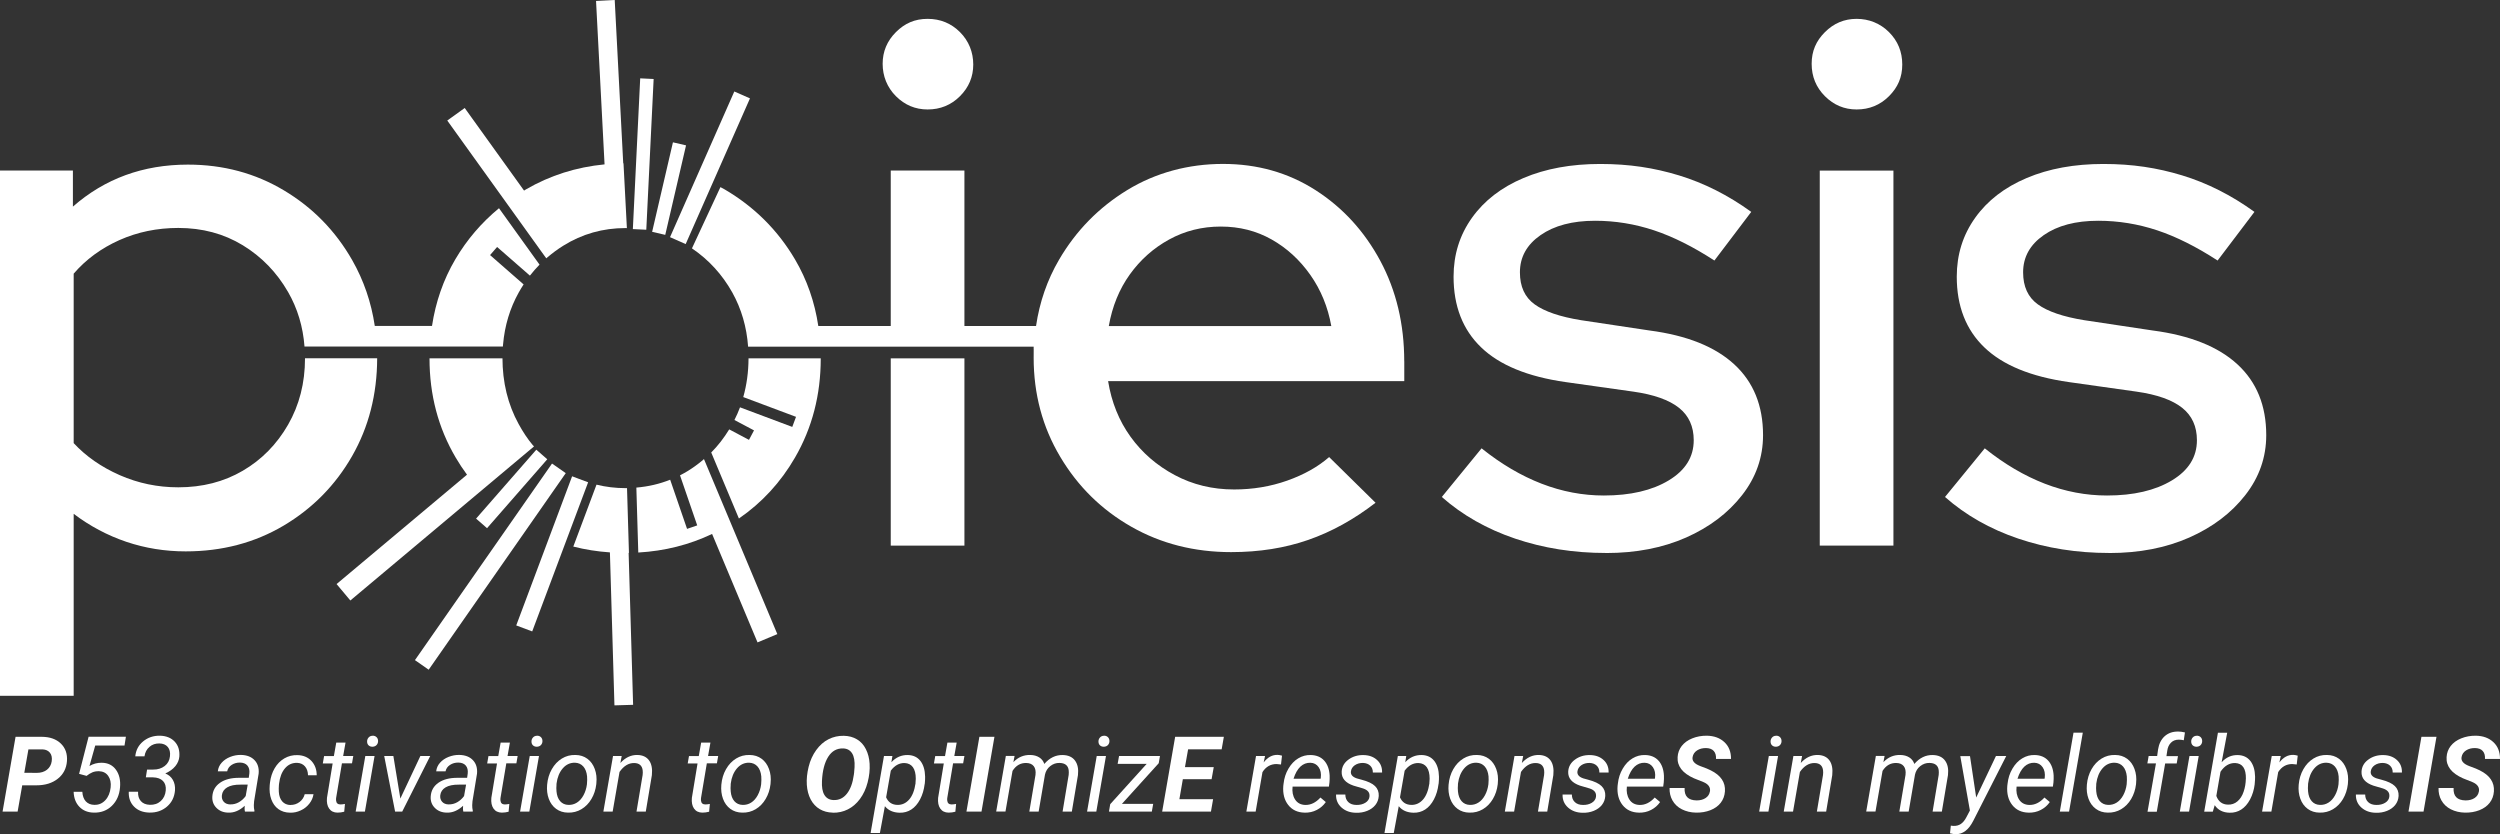
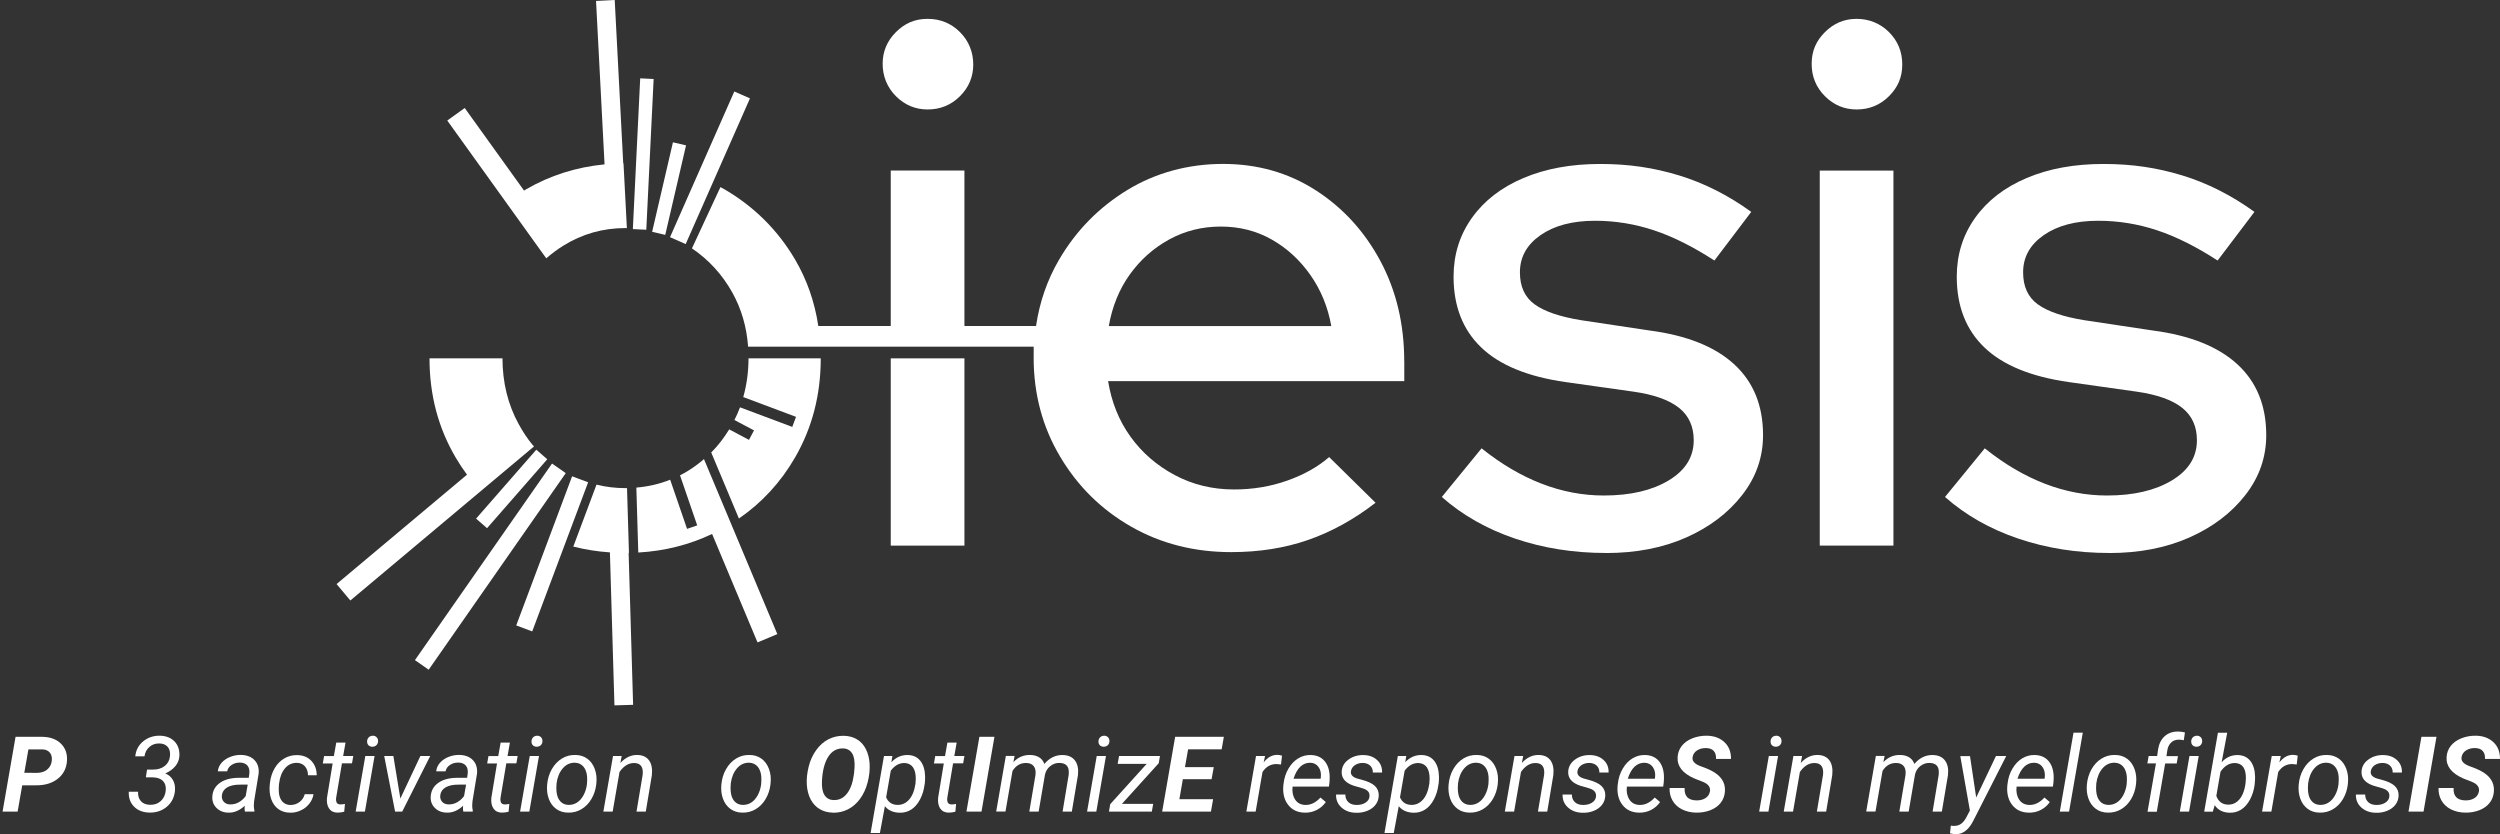
<svg xmlns="http://www.w3.org/2000/svg" id="Layer_1" viewBox="0 0 546.31 182.3">
  <rect x="0" y="0" width="546.31" height="182.3" fill="#333333" stroke="none" />
  <defs>
    <style>.cls-1{fill:#fff;}</style>
  </defs>
  <path class="cls-1" d="M350.97,120.84c-7.08,0-13.71-1.05-19.88-3.14-6.17-2.09-11.51-5.12-16.02-9.1l8.69-10.63c4.29,3.44,8.67,6.01,13.12,7.73,4.45,1.72,8.99,2.58,13.6,2.58,5.8,0,10.52-1.1,14.17-3.3,3.65-2.2,5.47-5.12,5.47-8.78,0-3-1.07-5.37-3.22-7.08-2.15-1.71-5.47-2.9-9.98-3.54l-14.81-2.09c-8.27-1.18-14.41-3.7-18.43-7.57-4.03-3.86-6.04-9.02-6.04-15.46,0-4.83,1.34-9.12,4.03-12.88,2.68-3.76,6.44-6.65,11.27-8.69,4.83-2.04,10.41-3.06,16.74-3.06s11.75.83,17.23,2.5c5.47,1.67,10.73,4.32,15.78,7.97l-8.05,10.63c-4.62-3-9.02-5.21-13.2-6.6-4.19-1.39-8.48-2.09-12.88-2.09-4.94,0-8.91,1.05-11.91,3.14-3.01,2.09-4.51,4.8-4.51,8.13,0,3.12,1.07,5.45,3.22,7,2.15,1.56,5.53,2.71,10.14,3.46l14.97,2.25c8.16,1.07,14.33,3.54,18.52,7.41,4.19,3.86,6.28,9.02,6.28,15.46,0,4.83-1.53,9.21-4.59,13.12-3.06,3.92-7.14,7-12.24,9.26-5.1,2.25-10.92,3.38-17.47,3.38Z" />
  <path class="cls-1" d="M405.71,23.92c-2.68,0-4.99-.97-6.92-2.9s-2.9-4.29-2.9-7.08.97-4.99,2.9-6.92c1.93-1.93,4.24-2.9,6.92-2.9s5.15.97,7.08,2.9c1.93,1.93,2.9,4.29,2.9,7.08s-.97,4.99-2.9,6.92c-1.93,1.93-4.29,2.9-7.08,2.9ZM397.66,119.23V37.28h16.1v81.95h-16.1Z" />
  <path class="cls-1" d="M460.93,120.84c-7.08,0-13.71-1.05-19.88-3.14-6.17-2.09-11.51-5.12-16.02-9.1l8.69-10.63c4.29,3.44,8.67,6.01,13.12,7.73,4.45,1.72,8.99,2.58,13.6,2.58,5.8,0,10.52-1.1,14.17-3.3,3.65-2.2,5.47-5.12,5.47-8.78,0-3-1.07-5.37-3.22-7.08-2.15-1.71-5.47-2.9-9.98-3.54l-14.81-2.09c-8.27-1.18-14.41-3.7-18.43-7.57-4.03-3.86-6.04-9.02-6.04-15.46,0-4.83,1.34-9.12,4.03-12.88,2.68-3.76,6.44-6.65,11.27-8.69,4.83-2.04,10.41-3.06,16.74-3.06s11.75.83,17.23,2.5c5.47,1.67,10.73,4.32,15.78,7.97l-8.05,10.63c-4.62-3-9.02-5.21-13.2-6.6-4.19-1.39-8.48-2.09-12.88-2.09-4.94,0-8.91,1.05-11.91,3.14-3.01,2.09-4.51,4.8-4.51,8.13,0,3.12,1.07,5.45,3.22,7,2.15,1.56,5.53,2.71,10.14,3.46l14.97,2.25c8.16,1.07,14.33,3.54,18.52,7.41,4.19,3.86,6.28,9.02,6.28,15.46,0,4.83-1.53,9.21-4.59,13.12-3.06,3.92-7.14,7-12.24,9.26-5.1,2.25-10.92,3.38-17.47,3.38Z" />
  <path class="cls-1" d="M225.88,76.33v1.85c0-.62.03-1.24.05-1.85h-.05Z" />
  <path class="cls-1" d="M202.7,23.92c2.79,0,5.15-.97,7.08-2.9,1.93-1.93,2.9-4.24,2.9-6.92s-.97-5.15-2.9-7.08c-1.93-1.93-4.29-2.9-7.08-2.9s-4.99.97-6.92,2.9c-1.93,1.93-2.9,4.24-2.9,6.92s.97,5.15,2.9,7.08,4.24,2.9,6.92,2.9Z" />
  <rect class="cls-1" x="194.65" y="78.31" width="16.1" height="40.92" />
  <path class="cls-1" d="M306.86,78.98c0-8.16-1.75-15.48-5.23-21.98-3.49-6.49-8.21-11.64-14.17-15.46-5.96-3.81-12.69-5.72-20.21-5.72s-14.71,1.91-20.93,5.72c-6.23,3.81-11.19,8.88-14.89,15.21-2.59,4.43-4.26,9.27-5.03,14.49h-15.65v-33.97h-16.1v33.97h-15.83c-.79-5.26-2.48-10.12-5.1-14.57-3.76-6.38-8.88-11.48-15.38-15.29-.3-.18-.61-.33-.91-.49l-6.22,13.38c3.68,2.5,6.62,5.72,8.82,9.65,1.99,3.58,3.14,7.53,3.45,11.84h62.4v.55h.05c-.02.61-.05,1.23-.05,1.85,0,7.94,1.93,15.16,5.8,21.65,3.86,6.5,9.04,11.59,15.54,15.29,6.49,3.7,13.77,5.55,21.82,5.55,6.12,0,11.73-.89,16.82-2.66,5.1-1.77,10.01-4.48,14.73-8.13l-10.14-9.98c-2.47,2.15-5.53,3.86-9.18,5.15-3.65,1.29-7.51,1.93-11.59,1.93-4.72,0-9.04-1.05-12.96-3.14-3.92-2.09-7.14-4.88-9.66-8.37-2.52-3.49-4.16-7.54-4.91-12.16h64.72v-4.35ZM242.3,71.25c.75-4.29,2.28-8.05,4.59-11.27,2.31-3.22,5.18-5.77,8.61-7.65,3.43-1.88,7.19-2.82,11.27-2.82s7.78.94,11.11,2.82c3.33,1.88,6.14,4.46,8.45,7.73,2.31,3.28,3.84,7,4.59,11.19h-48.62Z" />
  <path class="cls-1" d="M116.47,97.33h0c-1.19-1.41-2.21-2.98-3.13-4.66-2.36-4.29-3.54-9.12-3.54-14.49v.13h-15.94s0,.02,0,.03c0,7.94,1.9,15.16,5.72,21.65.77,1.31,1.59,2.55,2.47,3.74l-28.5,23.9,3.01,3.59,40.13-33.66-.21-.25Z" />
-   <path class="cls-1" d="M109.93,75.27c.36-4.12,1.5-7.9,3.42-11.35.34-.61.7-1.19,1.07-1.77l-7.33-6.41,1.54-1.77,7.17,6.26c.66-.84,1.35-1.64,2.1-2.4l-8.86-12.33c-3.81,3.14-7,6.85-9.54,11.16-2.62,4.45-4.3,9.31-5.1,14.57h-12.5c-.77-5.15-2.41-9.96-4.95-14.41-3.65-6.38-8.61-11.46-14.89-15.21-6.28-3.76-13.28-5.64-21.01-5.64-9.77,0-18.14,3.06-25.12,9.18v-7.89H0v114.79h16.1v-39.77c3.54,2.68,7.38,4.72,11.51,6.12,4.13,1.39,8.45,2.09,12.96,2.09,7.94,0,15.08-1.88,21.41-5.63,6.33-3.76,11.32-8.83,14.97-15.21,3.63-6.35,5.45-13.47,5.47-21.36h-15.77s0,.02,0,.03c0,5.37-1.24,10.2-3.7,14.49-2.47,4.29-5.77,7.65-9.9,10.06-4.13,2.42-8.83,3.62-14.09,3.62-4.51,0-8.77-.89-12.8-2.66-4.02-1.77-7.38-4.11-10.06-7v-37.03c2.68-3.11,6.01-5.55,9.98-7.33,3.97-1.77,8.26-2.66,12.88-2.66,5.26,0,9.95,1.26,14.09,3.78,4.13,2.52,7.43,5.93,9.9,10.22,2.07,3.6,3.26,7.57,3.59,11.92h43.35l.04-.5Z" />
  <path class="cls-1" d="M179.35,78.31h-15.78c-.01,2.99-.4,5.8-1.15,8.46l11.53,4.32-.82,2.2-11.42-4.28c-.35.95-.77,1.87-1.22,2.77l4.28,2.27-1.1,2.07-4.32-2.29c-1.14,1.86-2.44,3.55-3.93,5.05l6.05,14.43c5.03-3.47,9.12-7.9,12.25-13.31,3.76-6.49,5.63-13.71,5.63-21.65,0-.01,0-.02,0-.03Z" />
  <path class="cls-1" d="M138.35,154.02l-.98-33.2s.05,0,.07,0l-.42-14.15c-.11,0-.22,0-.33,0-2.2,0-4.31-.26-6.34-.76l-5.07,13.53c2.57.66,5.24,1.08,8,1.27l.99,33.43,4.09-.12Z" />
  <rect class="cls-1" x="105.31" y="97.64" width="3.66" height="52.37" transform="translate(90.1 -39.03) rotate(34.89)" />
  <rect class="cls-1" x="153.28" y="19.27" width="3.74" height="34.8" transform="translate(28.01 -59.52) rotate(23.81)" />
  <rect class="cls-1" x="144.75" y="31.16" width="2.94" height="20.08" transform="translate(13.11 -32.01) rotate(13.08)" />
  <polygon class="cls-1" points="126.31 104.57 126.3 104.56 126.3 104.56 125.02 104.08 112.81 136.67 116.3 137.98 128.52 105.39 126.31 104.57" />
  <rect class="cls-1" x="110.21" y="96.85" width="3.18" height="20" transform="translate(97.94 -47.18) rotate(41.15)" />
  <path class="cls-1" d="M136.26,35.69s-.05,0-.07,0l-1.86-35.69-4.08.21,1.86,35.71c-6.17.6-11.89,2.4-17.16,5.46-.15.09-.29.18-.43.27l-12.97-18.05-3.81,2.74,21.19,29.5.45.61.24-.21c1.08-.92,2.22-1.77,3.46-2.54,4.13-2.58,8.67-3.86,13.6-3.86.1,0,.21,0,.31.01l-.74-14.17Z" />
  <rect class="cls-1" x="139.1" y="17.17" width="2.94" height="32.98" transform="translate(1.8 -6.8) rotate(2.79)" />
  <path class="cls-1" d="M169.87,138.58l-16.04-38.27-.25.24h0c-1.01.84-2.07,1.62-3.21,2.33-.58.36-1.17.68-1.77.99l3.76,10.94-2.22.76-3.69-10.74c-2.33.93-4.79,1.5-7.39,1.72l.42,14.19c5.78-.33,11.15-1.69,16.13-4.06l9.93,23.7,4.32-1.81Z" />
  <path class="cls-1" d="M4.86,171.6l-1.01,5.76H.56l2.84-16.35h5.73c1.77.01,3.16.5,4.17,1.48,1.01.98,1.45,2.26,1.33,3.84-.12,1.6-.79,2.88-2,3.84s-2.77,1.44-4.66,1.44h-3.1ZM5.32,168.87l2.74.02c.88,0,1.62-.23,2.2-.68.58-.46.93-1.08,1.04-1.85s-.01-1.4-.38-1.86-.9-.71-1.61-.74h-3.1s-.9,5.12-.9,5.12Z" />
-   <path class="cls-1" d="M17.28,169.12l2.08-8.12h8.15l-.3,1.92h-6.4l-1.26,4.47c.82-.49,1.71-.72,2.67-.71,1.36.01,2.4.53,3.12,1.53.73,1.01,1.02,2.29.89,3.85-.14,1.68-.74,3.02-1.79,4.04-1.05,1.02-2.36,1.51-3.92,1.48-1.3-.02-2.35-.43-3.16-1.26-.8-.82-1.22-1.92-1.27-3.29h1.9c.05.9.31,1.59.76,2.09.46.49,1.08.75,1.85.76.96.03,1.76-.31,2.42-1.02.66-.71,1.04-1.64,1.16-2.8.11-1.01-.07-1.84-.53-2.5s-1.13-1-2.01-1.03c-.55-.01-1.03.07-1.46.25s-.84.44-1.26.77l-1.66-.45Z" />
  <path class="cls-1" d="M32.13,168.17h1.35c.99.01,1.82-.25,2.5-.77s1.06-1.23,1.16-2.12c.1-.87-.06-1.55-.48-2.05-.42-.5-1.03-.75-1.83-.77-.85-.01-1.58.23-2.17.75-.6.51-.96,1.2-1.09,2.07h-2.01c.13-1.34.7-2.43,1.72-3.27,1.02-.84,2.24-1.26,3.66-1.24,1.37.03,2.45.46,3.23,1.29s1.12,1.92,1.02,3.27c-.07.77-.36,1.47-.89,2.11-.52.64-1.25,1.16-2.18,1.58.74.3,1.29.77,1.66,1.42s.52,1.41.46,2.27c-.12,1.48-.71,2.66-1.76,3.56s-2.33,1.33-3.83,1.3c-1.4-.03-2.52-.46-3.35-1.3-.83-.84-1.22-1.92-1.16-3.25h2.03c-.04.85.16,1.53.61,2.04s1.1.78,1.96.81c.96.03,1.75-.24,2.39-.82s1-1.35,1.09-2.31c.08-.89-.12-1.58-.61-2.08-.49-.5-1.21-.76-2.18-.79h-1.56s.27-1.71.27-1.71Z" />
  <path class="cls-1" d="M53.53,177.36c-.05-.22-.08-.43-.08-.64l.03-.64c-1.12,1.03-2.3,1.54-3.55,1.5-1.07-.01-1.94-.35-2.61-1.02-.67-.66-.98-1.49-.92-2.49.08-1.29.64-2.29,1.69-3.02s2.44-1.08,4.15-1.08h2.12s.13-.95.13-.95c.08-.73-.07-1.3-.42-1.72s-.89-.64-1.6-.66c-.7-.01-1.31.16-1.85.51s-.86.83-.98,1.41h-2.04c.07-.7.34-1.33.83-1.88.49-.55,1.11-.98,1.88-1.28.76-.3,1.55-.45,2.37-.43,1.27.03,2.25.41,2.95,1.15.7.74,1,1.72.89,2.94l-.99,6.02-.06.86c-.01.41.03.82.13,1.22l-.02.19h-2.07ZM50.34,175.78c.65.01,1.27-.14,1.85-.47.58-.33,1.08-.78,1.5-1.35l.44-2.5h-1.54c-1.28-.01-2.26.19-2.94.6-.68.4-1.07.98-1.16,1.72-.07.57.07,1.04.4,1.42s.82.58,1.46.59Z" />
  <path class="cls-1" d="M63.48,175.9c.73.01,1.38-.2,1.96-.63.58-.44.97-1.01,1.15-1.72h1.92c-.11.75-.42,1.45-.92,2.08s-1.12,1.12-1.88,1.47c-.76.35-1.53.52-2.32.49-1.01-.01-1.87-.28-2.57-.79s-1.21-1.23-1.54-2.14-.44-1.95-.34-3.09l.06-.56c.14-1.17.48-2.21,1.02-3.13s1.24-1.64,2.11-2.15,1.83-.75,2.88-.72c1.27.03,2.29.46,3.05,1.28s1.15,1.87,1.15,3.13h-1.9c-.02-.8-.24-1.45-.66-1.94s-1-.75-1.73-.78c-1.06-.02-1.93.37-2.63,1.18s-1.14,1.94-1.31,3.39l-.03.29c-.04.48-.05.97-.02,1.48.05.88.3,1.57.74,2.08.44.51,1.05.78,1.82.8Z" />
  <path class="cls-1" d="M75.51,162.26l-.52,2.94h2.21l-.28,1.61h-2.2l-1.27,7.56c-.02.19-.03.37-.01.54.05.58.37.88.95.88.25,0,.58-.04.99-.11l-.16,1.7c-.49.13-.98.2-1.48.2-.81-.01-1.42-.31-1.82-.89s-.56-1.36-.47-2.34l1.24-7.52h-2.15l.28-1.61h2.14l.52-2.94h2.02Z" />
  <path class="cls-1" d="M79.74,177.36h-2.02l2.11-12.15h2.02l-2.11,12.15ZM81.42,160.77c.34-.01.63.09.86.31s.34.51.34.87c0,.35-.12.64-.34.87s-.51.34-.86.36c-.35.01-.64-.09-.87-.3s-.33-.5-.33-.85.12-.64.34-.88.5-.36.85-.37Z" />
  <path class="cls-1" d="M87.48,174.52l4.38-9.31h2.15l-6.12,12.15h-1.55l-2.38-12.15h2l1.53,9.31Z" />
  <path class="cls-1" d="M101.25,177.36c-.05-.22-.08-.43-.08-.64l.03-.64c-1.12,1.03-2.3,1.54-3.55,1.5-1.07-.01-1.94-.35-2.61-1.02-.67-.66-.98-1.49-.92-2.49.08-1.29.64-2.29,1.69-3.02s2.44-1.08,4.15-1.08h2.12s.13-.95.13-.95c.08-.73-.07-1.3-.42-1.72s-.89-.64-1.6-.66c-.7-.01-1.31.16-1.85.51s-.86.83-.98,1.41h-2.04c.07-.7.34-1.33.83-1.88.49-.55,1.11-.98,1.88-1.28.76-.3,1.55-.45,2.37-.43,1.27.03,2.25.41,2.95,1.15.7.74,1,1.72.89,2.94l-.99,6.02-.06.86c-.01.41.03.82.13,1.22l-.02.19h-2.07ZM98.06,175.78c.65.01,1.27-.14,1.85-.47.58-.33,1.08-.78,1.5-1.35l.44-2.5h-1.54c-1.28-.01-2.26.19-2.94.6-.68.4-1.07.98-1.16,1.72-.07.57.07,1.04.4,1.42s.82.58,1.46.59Z" />
  <path class="cls-1" d="M111.43,162.26l-.52,2.94h2.21l-.28,1.61h-2.2l-1.27,7.56c-.02.19-.03.37-.01.54.05.58.37.88.95.88.25,0,.58-.04.99-.11l-.16,1.7c-.49.13-.98.2-1.48.2-.81-.01-1.42-.31-1.82-.89s-.56-1.36-.47-2.34l1.24-7.52h-2.15l.28-1.61h2.14l.52-2.94h2.02Z" />
  <path class="cls-1" d="M115.67,177.36h-2.02l2.11-12.15h2.02l-2.11,12.15ZM117.34,160.77c.34-.01.63.09.86.31s.34.51.34.87c0,.35-.12.64-.34.87s-.51.34-.86.36c-.35.01-.64-.09-.87-.3s-.33-.5-.33-.85.12-.64.34-.88.5-.36.85-.37Z" />
  <path class="cls-1" d="M125.74,164.98c1.02.01,1.89.29,2.62.83.73.54,1.26,1.28,1.61,2.23.35.95.47,1.98.35,3.1l-.02.25c-.14,1.18-.49,2.25-1.06,3.21-.56.95-1.29,1.7-2.18,2.23-.89.53-1.87.78-2.93.75-1.01-.01-1.88-.29-2.61-.83-.73-.54-1.26-1.27-1.6-2.2s-.46-1.95-.36-3.07c.11-1.26.45-2.39,1.02-3.39.57-1,1.3-1.78,2.2-2.33.89-.55,1.88-.81,2.96-.78ZM121.61,171.49c-.05.47-.05.96,0,1.47.08.88.34,1.59.79,2.11.45.52,1.06.8,1.81.82.67.02,1.29-.14,1.86-.5s1.05-.89,1.44-1.61.64-1.52.75-2.39c.06-.69.07-1.27.03-1.74-.09-.91-.36-1.62-.82-2.15-.46-.52-1.06-.8-1.82-.83-1.05-.02-1.94.39-2.67,1.23-.73.85-1.19,1.96-1.36,3.32l-.02.26Z" />
  <path class="cls-1" d="M135.86,165.19l-.29,1.54c1.09-1.2,2.34-1.78,3.73-1.75,1.15.03,1.99.43,2.54,1.19s.75,1.84.61,3.22l-1.33,7.96h-2.03l1.34-7.99c.04-.37.05-.71.01-1.02-.13-1.05-.75-1.58-1.85-1.6-1.22-.02-2.29.63-3.21,1.95l-1.5,8.66h-2.03l2.11-12.15h1.92Z" />
-   <path class="cls-1" d="M155.25,162.26l-.52,2.94h2.21l-.28,1.61h-2.2l-1.27,7.56c-.02.19-.03.37-.01.54.05.58.37.88.95.88.25,0,.58-.04.99-.11l-.16,1.7c-.49.13-.98.2-1.48.2-.81-.01-1.42-.31-1.82-.89s-.56-1.36-.47-2.34l1.24-7.52h-2.15l.28-1.61h2.14l.52-2.94h2.02Z" />
  <path class="cls-1" d="M163.81,164.98c1.02.01,1.89.29,2.62.83.73.54,1.26,1.28,1.61,2.23.35.95.47,1.98.35,3.1l-.02.25c-.14,1.18-.49,2.25-1.06,3.21-.56.95-1.29,1.7-2.18,2.23-.89.53-1.87.78-2.93.75-1.01-.01-1.88-.29-2.61-.83-.73-.54-1.26-1.27-1.6-2.2s-.46-1.95-.36-3.07c.11-1.26.45-2.39,1.02-3.39.57-1,1.3-1.78,2.2-2.33.89-.55,1.88-.81,2.96-.78ZM159.68,171.49c-.05.47-.05.96,0,1.47.08.88.34,1.59.79,2.11.45.52,1.06.8,1.81.82.67.02,1.29-.14,1.86-.5s1.05-.89,1.44-1.61.64-1.52.75-2.39c.06-.69.07-1.27.03-1.74-.09-.91-.36-1.62-.82-2.15-.46-.52-1.06-.8-1.82-.83-1.05-.02-1.94.39-2.67,1.23-.73.85-1.19,1.96-1.36,3.32l-.02.26Z" />
  <path class="cls-1" d="M181.99,177.58c-1.09-.02-2.04-.28-2.87-.77s-1.48-1.2-1.97-2.12c-.48-.92-.76-1.99-.84-3.18-.08-1.23.05-2.54.39-3.93s.9-2.62,1.66-3.67,1.66-1.85,2.69-2.37c1.03-.52,2.14-.77,3.34-.75,1.1.02,2.06.28,2.89.78s1.47,1.21,1.94,2.15c.47.93.74,1.99.81,3.17.08,1.32-.07,2.67-.43,4.07s-.92,2.6-1.67,3.62c-.76,1.02-1.64,1.78-2.66,2.29-1.01.51-2.11.75-3.3.73ZM186.65,168.73l.09-1.07c.07-1.33-.1-2.34-.53-3.03-.43-.69-1.08-1.05-1.96-1.08-1.37-.04-2.46.56-3.26,1.82s-1.26,3.02-1.37,5.28c-.07,1.33.1,2.35.53,3.06s1.09,1.09,1.99,1.12c1.18.05,2.15-.41,2.92-1.38.77-.97,1.28-2.34,1.52-4.12l.08-.61Z" />
  <path class="cls-1" d="M202.06,171.34c-.15,1.24-.48,2.35-1,3.34s-1.16,1.73-1.92,2.22-1.61.72-2.54.7c-1.41-.03-2.49-.51-3.23-1.43l-1.09,5.86h-2.03l2.92-16.82h1.84s-.22,1.35-.22,1.35c1-1.08,2.21-1.6,3.61-1.57,1.17.03,2.08.46,2.73,1.29.65.83,1,1.98,1.03,3.44,0,.48-.01.94-.06,1.39l-.03.24ZM200.06,171.11l.06-.94c0-1.09-.21-1.93-.62-2.51-.42-.58-1.02-.88-1.8-.92-1.18-.03-2.19.53-3.04,1.67l-1.02,5.82c.46,1.08,1.28,1.63,2.46,1.66,1.01.02,1.87-.37,2.58-1.18.71-.81,1.17-2.01,1.4-3.61Z" />
  <path class="cls-1" d="M209.06,162.26l-.52,2.94h2.21l-.28,1.61h-2.2l-1.27,7.56c-.02.19-.03.37-.01.54.05.58.37.88.95.88.25,0,.58-.04.99-.11l-.16,1.7c-.49.13-.98.2-1.48.2-.81-.01-1.42-.31-1.82-.89s-.56-1.36-.47-2.34l1.24-7.52h-2.15l.28-1.61h2.14l.52-2.94h2.02Z" />
  <path class="cls-1" d="M214.48,177.36h-3.29l2.83-16.35h3.29l-2.83,16.35Z" />
  <path class="cls-1" d="M221.71,165.19l-.26,1.36c1.02-1.08,2.25-1.6,3.69-1.57.77.01,1.42.19,1.96.53.54.34.9.81,1.11,1.43,1.14-1.33,2.48-1.98,4.03-1.95,1.21.03,2.11.44,2.68,1.22.58.79.79,1.84.64,3.17l-1.34,7.98h-2.02l1.33-8.01c.04-.39.04-.74,0-1.07-.14-1.02-.81-1.54-2-1.56-.74-.02-1.41.21-2.02.69s-.99,1.1-1.16,1.87l-1.38,8.07h-2.04l1.35-8c.1-.83-.03-1.47-.38-1.92-.35-.45-.89-.68-1.62-.7-1.27-.03-2.27.55-3.02,1.73l-1.54,8.88h-2.03l2.11-12.15h1.91Z" />
  <path class="cls-1" d="M239.57,177.36h-2.02l2.11-12.15h2.02l-2.11,12.15ZM241.24,160.77c.34-.01.63.09.86.31s.34.51.34.87c0,.35-.12.64-.34.87s-.51.34-.86.36c-.35.01-.64-.09-.87-.3s-.33-.5-.33-.85.12-.64.34-.88.5-.36.85-.37Z" />
  <path class="cls-1" d="M245.17,175.66h6.83l-.3,1.7h-9.37l.28-1.63,7.96-8.8h-6.34l.31-1.72h8.94l-.27,1.57-8.04,8.88Z" />
  <path class="cls-1" d="M264.75,170.27h-6.27l-.76,4.38h7.37l-.47,2.71h-10.66l2.84-16.35h10.64l-.48,2.73h-7.33l-.69,3.9h6.29l-.47,2.64Z" />
  <path class="cls-1" d="M279.92,167.06l-.96-.1c-1.3,0-2.33.59-3.08,1.76l-1.49,8.64h-2.03l2.11-12.15h1.97s-.3,1.4-.3,1.4c.86-1.13,1.88-1.68,3.04-1.65.25,0,.57.06.97.17l-.22,1.93Z" />
  <path class="cls-1" d="M285.06,177.58c-1.51-.03-2.7-.59-3.55-1.67-.85-1.08-1.21-2.47-1.08-4.17l.06-.48c.13-1.21.48-2.31,1.07-3.3.59-1,1.3-1.75,2.15-2.25.85-.51,1.76-.75,2.74-.72,1.25.03,2.23.45,2.94,1.25.71.8,1.1,1.89,1.17,3.26.02.49,0,.97-.04,1.46l-.12.93h-7.94c-.13,1.1.05,2.04.54,2.81s1.24,1.17,2.23,1.2c1.2.03,2.31-.51,3.32-1.62l1.17.99c-.51.73-1.17,1.31-1.97,1.72-.8.42-1.7.62-2.69.6ZM286.36,166.68c-.84-.02-1.57.26-2.2.85-.62.59-1.12,1.47-1.49,2.64h5.91s.04-.17.04-.17c.12-.94-.03-1.73-.46-2.35s-1.03-.95-1.81-.97Z" />
  <path class="cls-1" d="M299.26,174.07c.11-.84-.35-1.43-1.38-1.77l-2.11-.62c-1.78-.61-2.64-1.63-2.58-3.05.05-1.07.54-1.95,1.47-2.63.92-.68,2.01-1.02,3.26-1,1.23.01,2.22.37,2.99,1.07s1.14,1.61,1.11,2.74h-2.02c.01-.62-.18-1.11-.57-1.49-.4-.38-.92-.58-1.58-.6-.7-.01-1.31.16-1.82.52-.47.34-.75.78-.82,1.32-.1.7.33,1.22,1.29,1.54l1.02.28c1.39.36,2.38.83,2.96,1.4s.85,1.29.81,2.15c-.04.76-.29,1.41-.74,1.98-.45.56-1.05.99-1.8,1.29-.75.3-1.55.43-2.39.41-1.29-.01-2.35-.39-3.19-1.13s-1.24-1.69-1.21-2.85h2.03c0,.69.22,1.24.65,1.65.43.41,1.03.62,1.79.62.74.01,1.38-.14,1.92-.47.54-.33.85-.77.92-1.34Z" />
  <path class="cls-1" d="M314.35,171.34c-.15,1.24-.48,2.35-1,3.34s-1.16,1.73-1.92,2.22-1.61.72-2.54.7c-1.41-.03-2.49-.51-3.23-1.43l-1.09,5.86h-2.03l2.92-16.82h1.84s-.22,1.35-.22,1.35c1-1.08,2.21-1.6,3.61-1.57,1.17.03,2.08.46,2.73,1.29.65.83,1,1.98,1.03,3.44,0,.48-.01.94-.06,1.39l-.03.24ZM312.35,171.11l.06-.94c0-1.09-.21-1.93-.62-2.51-.42-.58-1.02-.88-1.8-.92-1.18-.03-2.19.53-3.04,1.67l-1.02,5.82c.46,1.08,1.28,1.63,2.46,1.66,1.01.02,1.87-.37,2.58-1.18.71-.81,1.17-2.01,1.4-3.61Z" />
  <path class="cls-1" d="M322.73,164.98c1.02.01,1.89.29,2.62.83.73.54,1.26,1.28,1.61,2.23.35.95.47,1.98.35,3.1l-.02.25c-.14,1.18-.49,2.25-1.06,3.21-.56.95-1.29,1.7-2.18,2.23-.89.53-1.87.78-2.93.75-1.01-.01-1.88-.29-2.61-.83-.73-.54-1.26-1.27-1.6-2.2s-.46-1.95-.36-3.07c.11-1.26.45-2.39,1.02-3.39.57-1,1.3-1.78,2.2-2.33.89-.55,1.88-.81,2.96-.78ZM318.6,171.49c-.05.47-.05.96,0,1.47.08.88.34,1.59.79,2.11.45.52,1.06.8,1.81.82.67.02,1.29-.14,1.86-.5s1.05-.89,1.44-1.61.64-1.52.75-2.39c.06-.69.07-1.27.03-1.74-.09-.91-.36-1.62-.82-2.15-.46-.52-1.06-.8-1.82-.83-1.05-.02-1.94.39-2.67,1.23-.73.85-1.19,1.96-1.36,3.32l-.02.26Z" />
  <path class="cls-1" d="M332.85,165.19l-.29,1.54c1.09-1.2,2.34-1.78,3.73-1.75,1.15.03,1.99.43,2.54,1.19s.75,1.84.61,3.22l-1.33,7.96h-2.03l1.34-7.99c.04-.37.05-.71.01-1.02-.13-1.05-.75-1.58-1.85-1.6-1.22-.02-2.29.63-3.21,1.95l-1.5,8.66h-2.03l2.11-12.15h1.92Z" />
  <path class="cls-1" d="M348.76,174.07c.11-.84-.35-1.43-1.38-1.77l-2.11-.62c-1.78-.61-2.64-1.63-2.58-3.05.05-1.07.54-1.95,1.47-2.63.92-.68,2.01-1.02,3.26-1,1.23.01,2.22.37,2.99,1.07s1.14,1.61,1.11,2.74h-2.02c.01-.62-.18-1.11-.57-1.49-.4-.38-.92-.58-1.58-.6-.7-.01-1.31.16-1.82.52-.47.34-.75.78-.82,1.32-.1.7.33,1.22,1.29,1.54l1.02.28c1.39.36,2.38.83,2.96,1.4s.85,1.29.81,2.15c-.04.76-.29,1.41-.74,1.98-.45.56-1.05.99-1.8,1.29-.75.3-1.55.43-2.39.41-1.29-.01-2.35-.39-3.19-1.13s-1.24-1.69-1.21-2.85h2.03c0,.69.22,1.24.65,1.65.43.41,1.03.62,1.79.62.74.01,1.38-.14,1.92-.47.54-.33.85-.77.92-1.34Z" />
  <path class="cls-1" d="M358.11,177.58c-1.51-.03-2.7-.59-3.55-1.67-.85-1.08-1.21-2.47-1.08-4.17l.06-.48c.13-1.21.48-2.31,1.07-3.3.59-1,1.3-1.75,2.15-2.25.85-.51,1.76-.75,2.74-.72,1.25.03,2.23.45,2.94,1.25.71.8,1.1,1.89,1.17,3.26.02.49,0,.97-.04,1.46l-.12.93h-7.94c-.13,1.1.05,2.04.54,2.81s1.24,1.17,2.23,1.2c1.2.03,2.31-.51,3.32-1.62l1.17.99c-.51.73-1.17,1.31-1.97,1.72-.8.42-1.7.62-2.69.6ZM359.4,166.68c-.84-.02-1.57.26-2.2.85-.62.59-1.12,1.47-1.49,2.64h5.91s.04-.17.04-.17c.12-.94-.03-1.73-.46-2.35s-1.03-.95-1.81-.97Z" />
  <path class="cls-1" d="M373.66,172.99c.16-.89-.28-1.57-1.31-2.04l-2.17-.87c-2.52-1.12-3.71-2.67-3.58-4.64.05-.91.35-1.72.9-2.43.55-.7,1.31-1.26,2.3-1.66s2.06-.59,3.2-.58c1.58.03,2.86.5,3.83,1.41.97.91,1.45,2.13,1.44,3.66h-3.28c.04-.74-.12-1.32-.49-1.73-.36-.41-.93-.63-1.69-.64-.75-.01-1.4.16-1.95.51s-.88.84-.99,1.47c-.14.82.4,1.46,1.64,1.94l1.48.56.85.39c2.21,1.09,3.24,2.63,3.1,4.6-.07.97-.38,1.8-.93,2.5-.55.7-1.3,1.24-2.25,1.61s-1.99.55-3.13.53c-1.16-.02-2.19-.27-3.1-.73-.91-.46-1.6-1.12-2.07-1.96-.44-.79-.65-1.69-.62-2.7h3.29c-.1,1.79.77,2.69,2.62,2.72.8,0,1.46-.18,1.98-.53s.82-.82.92-1.4Z" />
  <path class="cls-1" d="M386.44,177.36h-2.02l2.11-12.15h2.02l-2.11,12.15ZM388.11,160.77c.34-.01.63.09.86.31s.34.51.34.87c0,.35-.12.64-.34.87s-.51.34-.86.36c-.35.01-.64-.09-.87-.3s-.33-.5-.33-.85.12-.64.34-.88.5-.36.85-.37Z" />
  <path class="cls-1" d="M393.8,165.19l-.29,1.54c1.09-1.2,2.34-1.78,3.73-1.75,1.15.03,1.99.43,2.54,1.19s.75,1.84.61,3.22l-1.33,7.96h-2.03l1.34-7.99c.04-.37.05-.71.01-1.02-.13-1.05-.75-1.58-1.85-1.6-1.22-.02-2.29.63-3.21,1.95l-1.5,8.66h-2.03l2.11-12.15h1.92Z" />
  <path class="cls-1" d="M411.83,165.19l-.26,1.36c1.02-1.08,2.25-1.6,3.69-1.57.77.01,1.42.19,1.96.53.54.34.9.81,1.11,1.43,1.14-1.33,2.48-1.98,4.03-1.95,1.21.03,2.11.44,2.68,1.22.58.79.79,1.84.64,3.17l-1.34,7.98h-2.02l1.33-8.01c.04-.39.04-.74,0-1.07-.14-1.02-.81-1.54-2-1.56-.74-.02-1.41.21-2.02.69s-.99,1.1-1.16,1.87l-1.38,8.07h-2.04l1.35-8c.1-.83-.03-1.47-.38-1.92-.35-.45-.89-.68-1.62-.7-1.27-.03-2.27.55-3.02,1.73l-1.54,8.88h-2.03l2.11-12.15h1.91Z" />
  <path class="cls-1" d="M431.84,174.29l4.32-9.08h2.25l-7.21,14.17c-1,1.97-2.29,2.94-3.86,2.92-.28,0-.68-.08-1.22-.2l.18-1.68.53.06c.64.03,1.2-.11,1.67-.43s.88-.83,1.24-1.54l.73-1.39-2.1-11.89h2.12l1.36,9.08Z" />
  <path class="cls-1" d="M443.27,177.58c-1.51-.03-2.7-.59-3.55-1.67-.85-1.08-1.21-2.47-1.08-4.17l.06-.48c.13-1.21.48-2.31,1.07-3.3.59-1,1.3-1.75,2.15-2.25.85-.51,1.76-.75,2.74-.72,1.25.03,2.23.45,2.94,1.25.71.8,1.1,1.89,1.17,3.26.02.49,0,.97-.04,1.46l-.12.93h-7.94c-.13,1.1.05,2.04.54,2.81s1.24,1.17,2.23,1.2c1.2.03,2.31-.51,3.32-1.62l1.17.99c-.51.73-1.17,1.31-1.97,1.72-.8.42-1.7.62-2.69.6ZM444.56,166.68c-.84-.02-1.57.26-2.2.85-.62.59-1.12,1.47-1.49,2.64h5.91s.04-.17.04-.17c.12-.94-.03-1.73-.46-2.35s-1.03-.95-1.81-.97Z" />
  <path class="cls-1" d="M452.14,177.36h-2.02l2.99-17.25h2.03l-3,17.25Z" />
  <path class="cls-1" d="M462.21,164.98c1.02.01,1.89.29,2.62.83.73.54,1.26,1.28,1.61,2.23.35.95.47,1.98.35,3.1l-.02.25c-.14,1.18-.49,2.25-1.06,3.21-.56.95-1.29,1.7-2.18,2.23-.89.53-1.87.78-2.93.75-1.01-.01-1.88-.29-2.61-.83-.73-.54-1.26-1.27-1.6-2.2s-.46-1.95-.36-3.07c.11-1.26.45-2.39,1.02-3.39.57-1,1.3-1.78,2.2-2.33.89-.55,1.88-.81,2.96-.78ZM458.08,171.49c-.05.47-.05.96,0,1.47.08.88.34,1.59.79,2.11.45.52,1.06.8,1.81.82.67.02,1.29-.14,1.86-.5s1.05-.89,1.44-1.61.64-1.52.75-2.39c.06-.69.07-1.27.03-1.74-.09-.91-.36-1.62-.82-2.15-.46-.52-1.06-.8-1.82-.83-1.05-.02-1.94.39-2.67,1.23-.73.85-1.19,1.96-1.36,3.32l-.02.26Z" />
  <path class="cls-1" d="M469.29,177.36l1.84-10.54h-1.88l.28-1.61h1.86l.2-1.44c.19-1.22.67-2.17,1.41-2.86.79-.72,1.79-1.07,3.01-1.05.38,0,.87.06,1.45.19l-.25,1.71c-.36-.08-.72-.12-1.09-.13-.7,0-1.28.22-1.71.66-.44.44-.71,1.02-.81,1.74l-.18,1.2h2.52l-.28,1.61h-2.52l-1.83,10.54h-2.03Z" />
  <path class="cls-1" d="M478.36,177.36h-2.02l2.11-12.15h2.02l-2.11,12.15ZM480.03,160.77c.34-.01.63.09.86.31s.34.51.34.87c0,.35-.12.64-.34.87s-.51.34-.86.36c-.35.01-.64-.09-.87-.3s-.33-.5-.33-.85.12-.64.34-.88.5-.36.85-.37Z" />
  <path class="cls-1" d="M492.71,171.34c-.15,1.24-.49,2.36-1.02,3.36-.53,1-1.18,1.73-1.93,2.21s-1.59.71-2.52.69c-1.47-.03-2.56-.58-3.27-1.65l-.42,1.42h-1.88l3-17.25h2.03l-1.22,6.45c.97-1.08,2.16-1.6,3.55-1.57,1.17.03,2.08.46,2.73,1.29.65.83,1,1.98,1.03,3.44,0,.48-.02.94-.07,1.39l-.02.24ZM490.78,170.17c.02-1.09-.16-1.93-.55-2.51-.39-.58-.98-.88-1.79-.92-1.27-.03-2.34.61-3.21,1.91l-.91,5.28c.45,1.23,1.29,1.87,2.53,1.9.79.03,1.49-.21,2.08-.71.59-.5,1.05-1.2,1.35-2.1.31-.9.47-1.85.49-2.85Z" />
  <path class="cls-1" d="M501.88,167.06l-.96-.1c-1.3,0-2.33.59-3.08,1.76l-1.49,8.64h-2.03l2.11-12.15h1.97s-.3,1.4-.3,1.4c.86-1.13,1.88-1.68,3.04-1.65.25,0,.57.06.97.17l-.22,1.93Z" />
  <path class="cls-1" d="M508.5,164.98c1.02.01,1.89.29,2.62.83.73.54,1.26,1.28,1.61,2.23.35.95.47,1.98.35,3.1l-.02.25c-.14,1.18-.49,2.25-1.06,3.21-.56.95-1.29,1.7-2.18,2.23-.89.53-1.87.78-2.93.75-1.01-.01-1.88-.29-2.61-.83-.73-.54-1.26-1.27-1.6-2.2s-.46-1.95-.36-3.07c.11-1.26.45-2.39,1.02-3.39.57-1,1.3-1.78,2.2-2.33.89-.55,1.88-.81,2.96-.78ZM504.37,171.49c-.05.47-.05.96,0,1.47.08.88.34,1.59.79,2.11.45.52,1.06.8,1.81.82.67.02,1.29-.14,1.86-.5s1.05-.89,1.44-1.61.64-1.52.75-2.39c.06-.69.07-1.27.03-1.74-.09-.91-.36-1.62-.82-2.15-.46-.52-1.06-.8-1.82-.83-1.05-.02-1.94.39-2.67,1.23-.73.85-1.19,1.96-1.36,3.32l-.02.26Z" />
  <path class="cls-1" d="M522.12,174.07c.11-.84-.35-1.43-1.38-1.77l-2.11-.62c-1.78-.61-2.64-1.63-2.58-3.05.05-1.07.54-1.95,1.47-2.63.92-.68,2.01-1.02,3.26-1,1.23.01,2.22.37,2.99,1.07s1.14,1.61,1.11,2.74h-2.02c.01-.62-.18-1.11-.57-1.49-.4-.38-.92-.58-1.58-.6-.7-.01-1.31.16-1.82.52-.47.34-.75.78-.82,1.32-.1.7.33,1.22,1.29,1.54l1.02.28c1.39.36,2.38.83,2.96,1.4s.85,1.29.81,2.15c-.04.76-.29,1.41-.74,1.98-.45.56-1.05.99-1.8,1.29-.75.3-1.55.43-2.39.41-1.29-.01-2.35-.39-3.19-1.13s-1.24-1.69-1.21-2.85h2.03c0,.69.22,1.24.65,1.65.43.41,1.03.62,1.79.62.74.01,1.38-.14,1.92-.47.54-.33.85-.77.92-1.34Z" />
  <path class="cls-1" d="M529.6,177.36h-3.29l2.83-16.35h3.29l-2.83,16.35Z" />
  <path class="cls-1" d="M541.7,172.99c.16-.89-.28-1.57-1.31-2.04l-2.17-.87c-2.52-1.12-3.71-2.67-3.58-4.64.05-.91.35-1.72.9-2.43.55-.7,1.31-1.26,2.3-1.66s2.06-.59,3.2-.58c1.58.03,2.86.5,3.83,1.41.97.91,1.45,2.13,1.44,3.66h-3.28c.04-.74-.12-1.32-.49-1.73-.36-.41-.93-.63-1.69-.64-.75-.01-1.4.16-1.95.51s-.88.84-.99,1.47c-.14.82.4,1.46,1.64,1.94l1.48.56.85.39c2.21,1.09,3.24,2.63,3.1,4.6-.07.97-.38,1.8-.93,2.5-.55.7-1.3,1.24-2.25,1.61s-1.99.55-3.13.53c-1.16-.02-2.19-.27-3.1-.73-.91-.46-1.6-1.12-2.07-1.96-.44-.79-.65-1.69-.62-2.7h3.29c-.1,1.79.77,2.69,2.62,2.72.8,0,1.46-.18,1.98-.53s.82-.82.92-1.4Z" />
</svg>